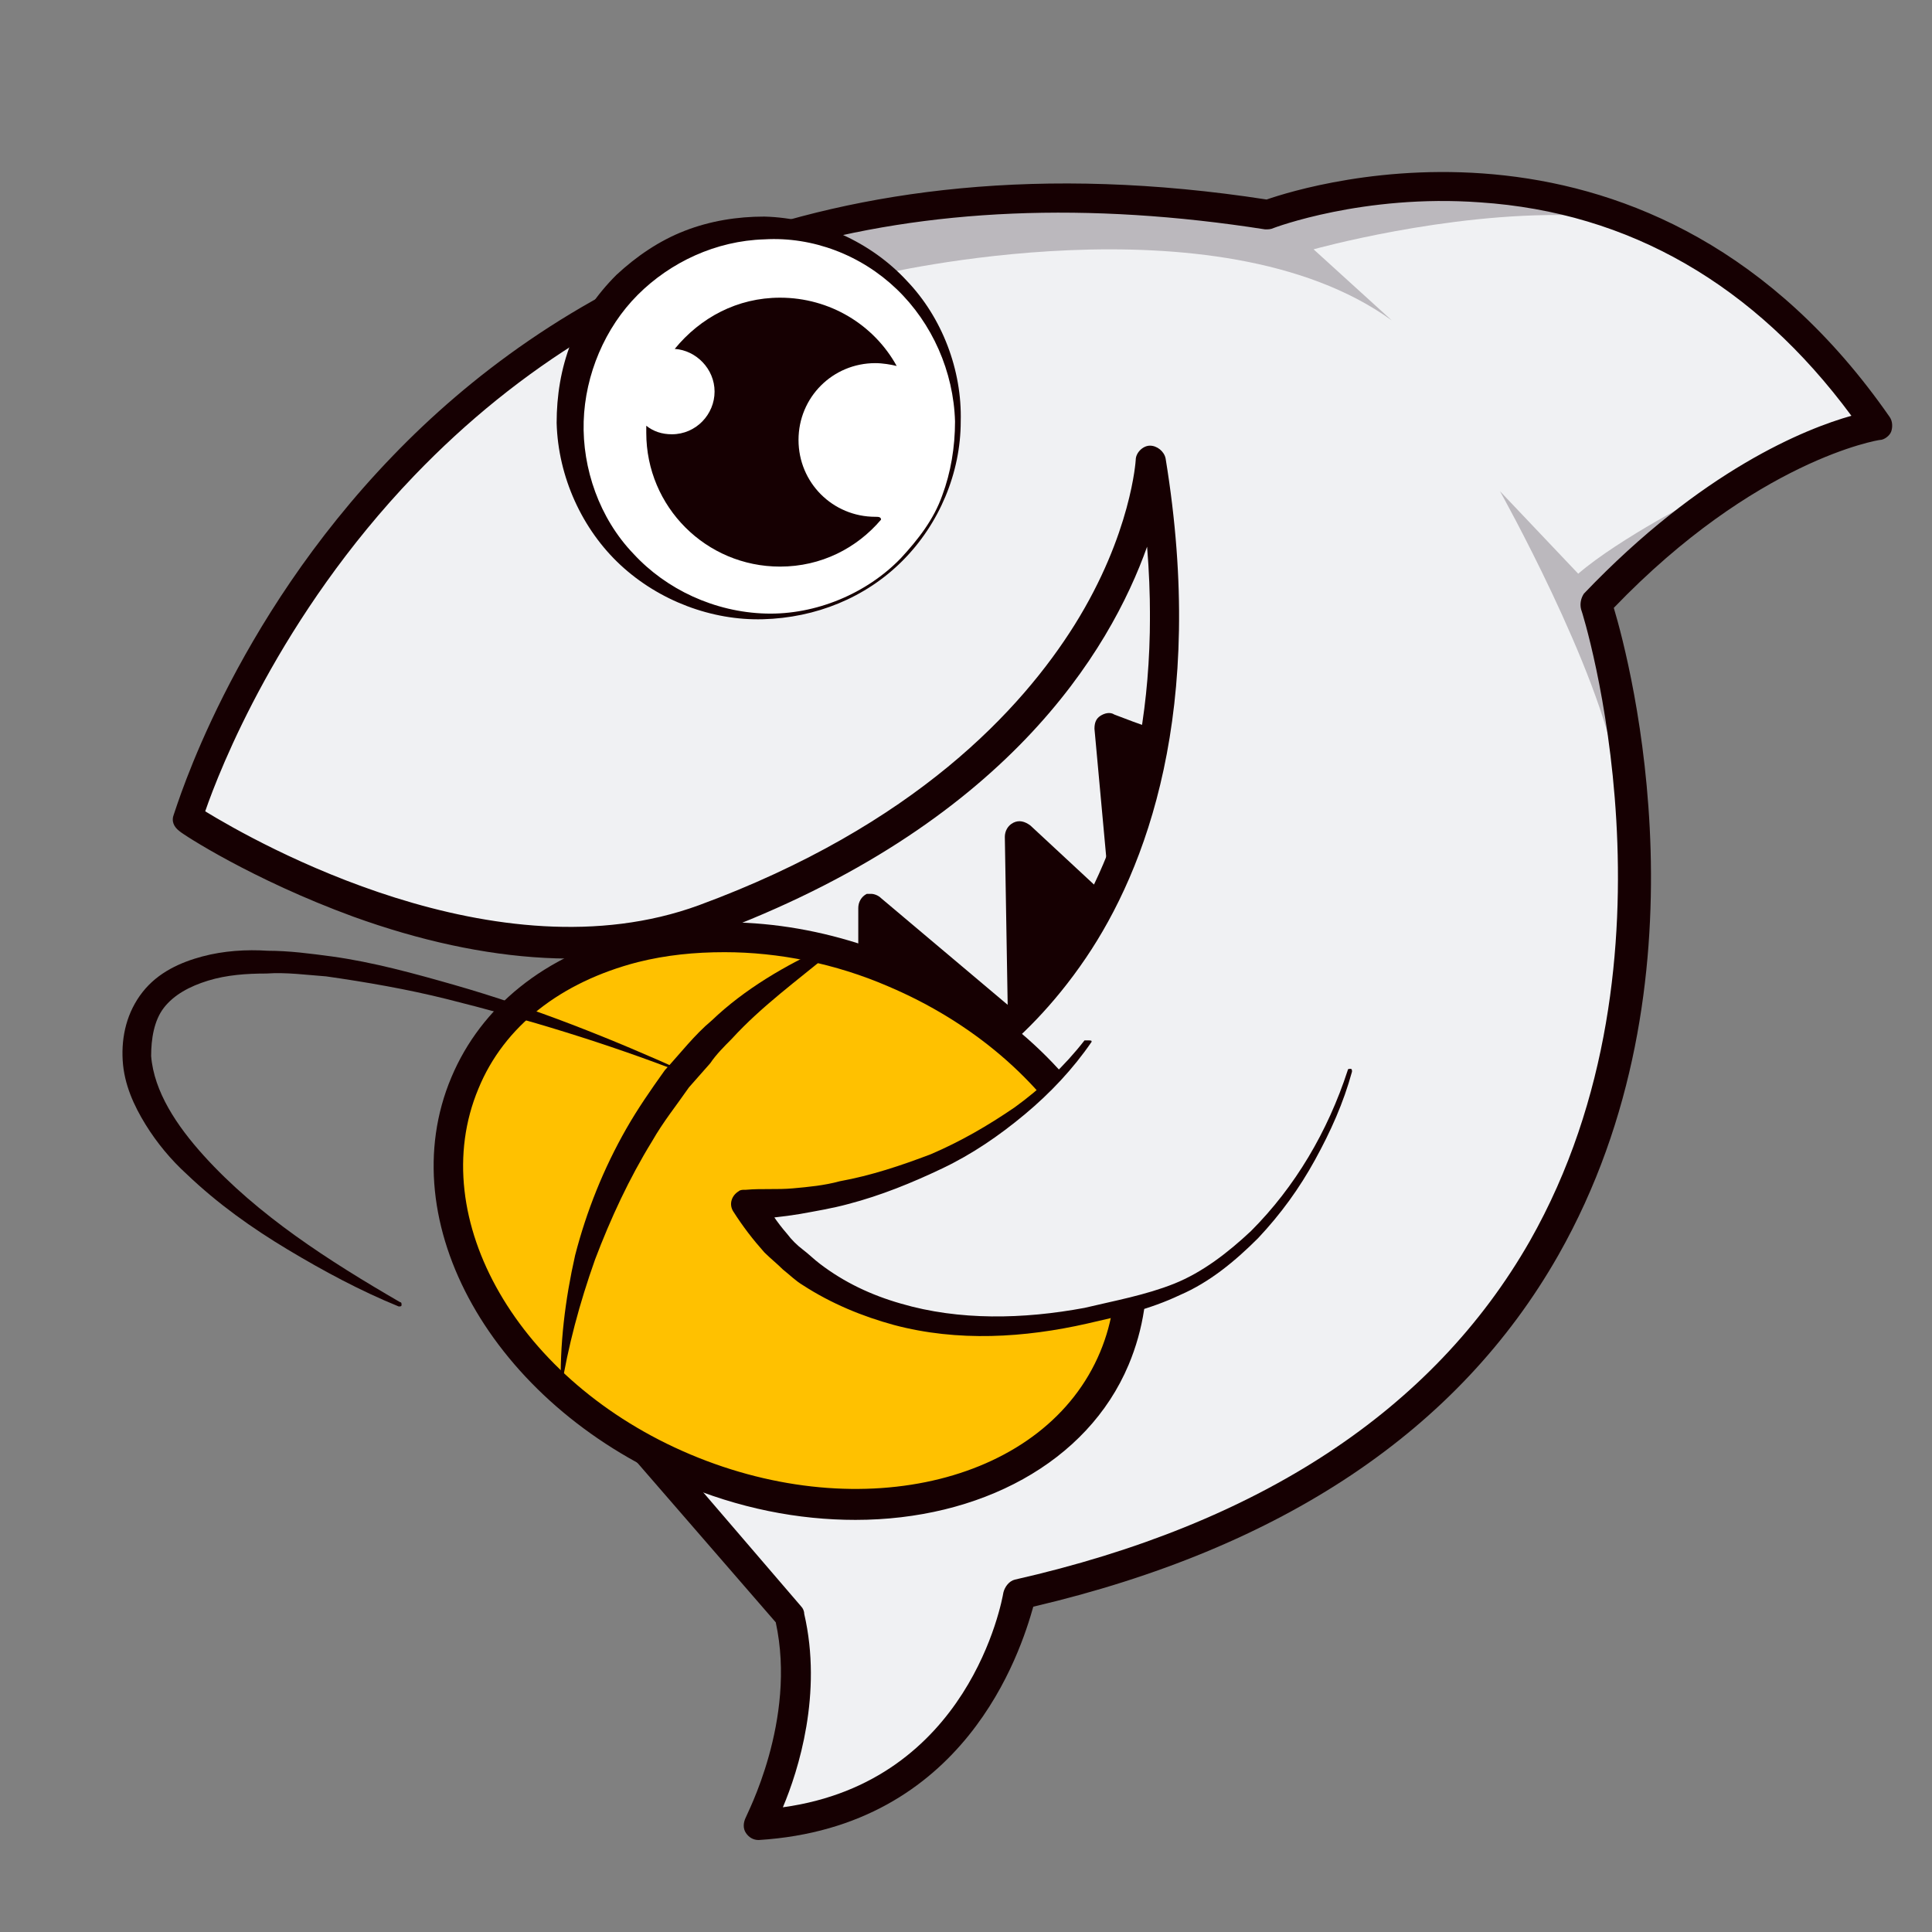
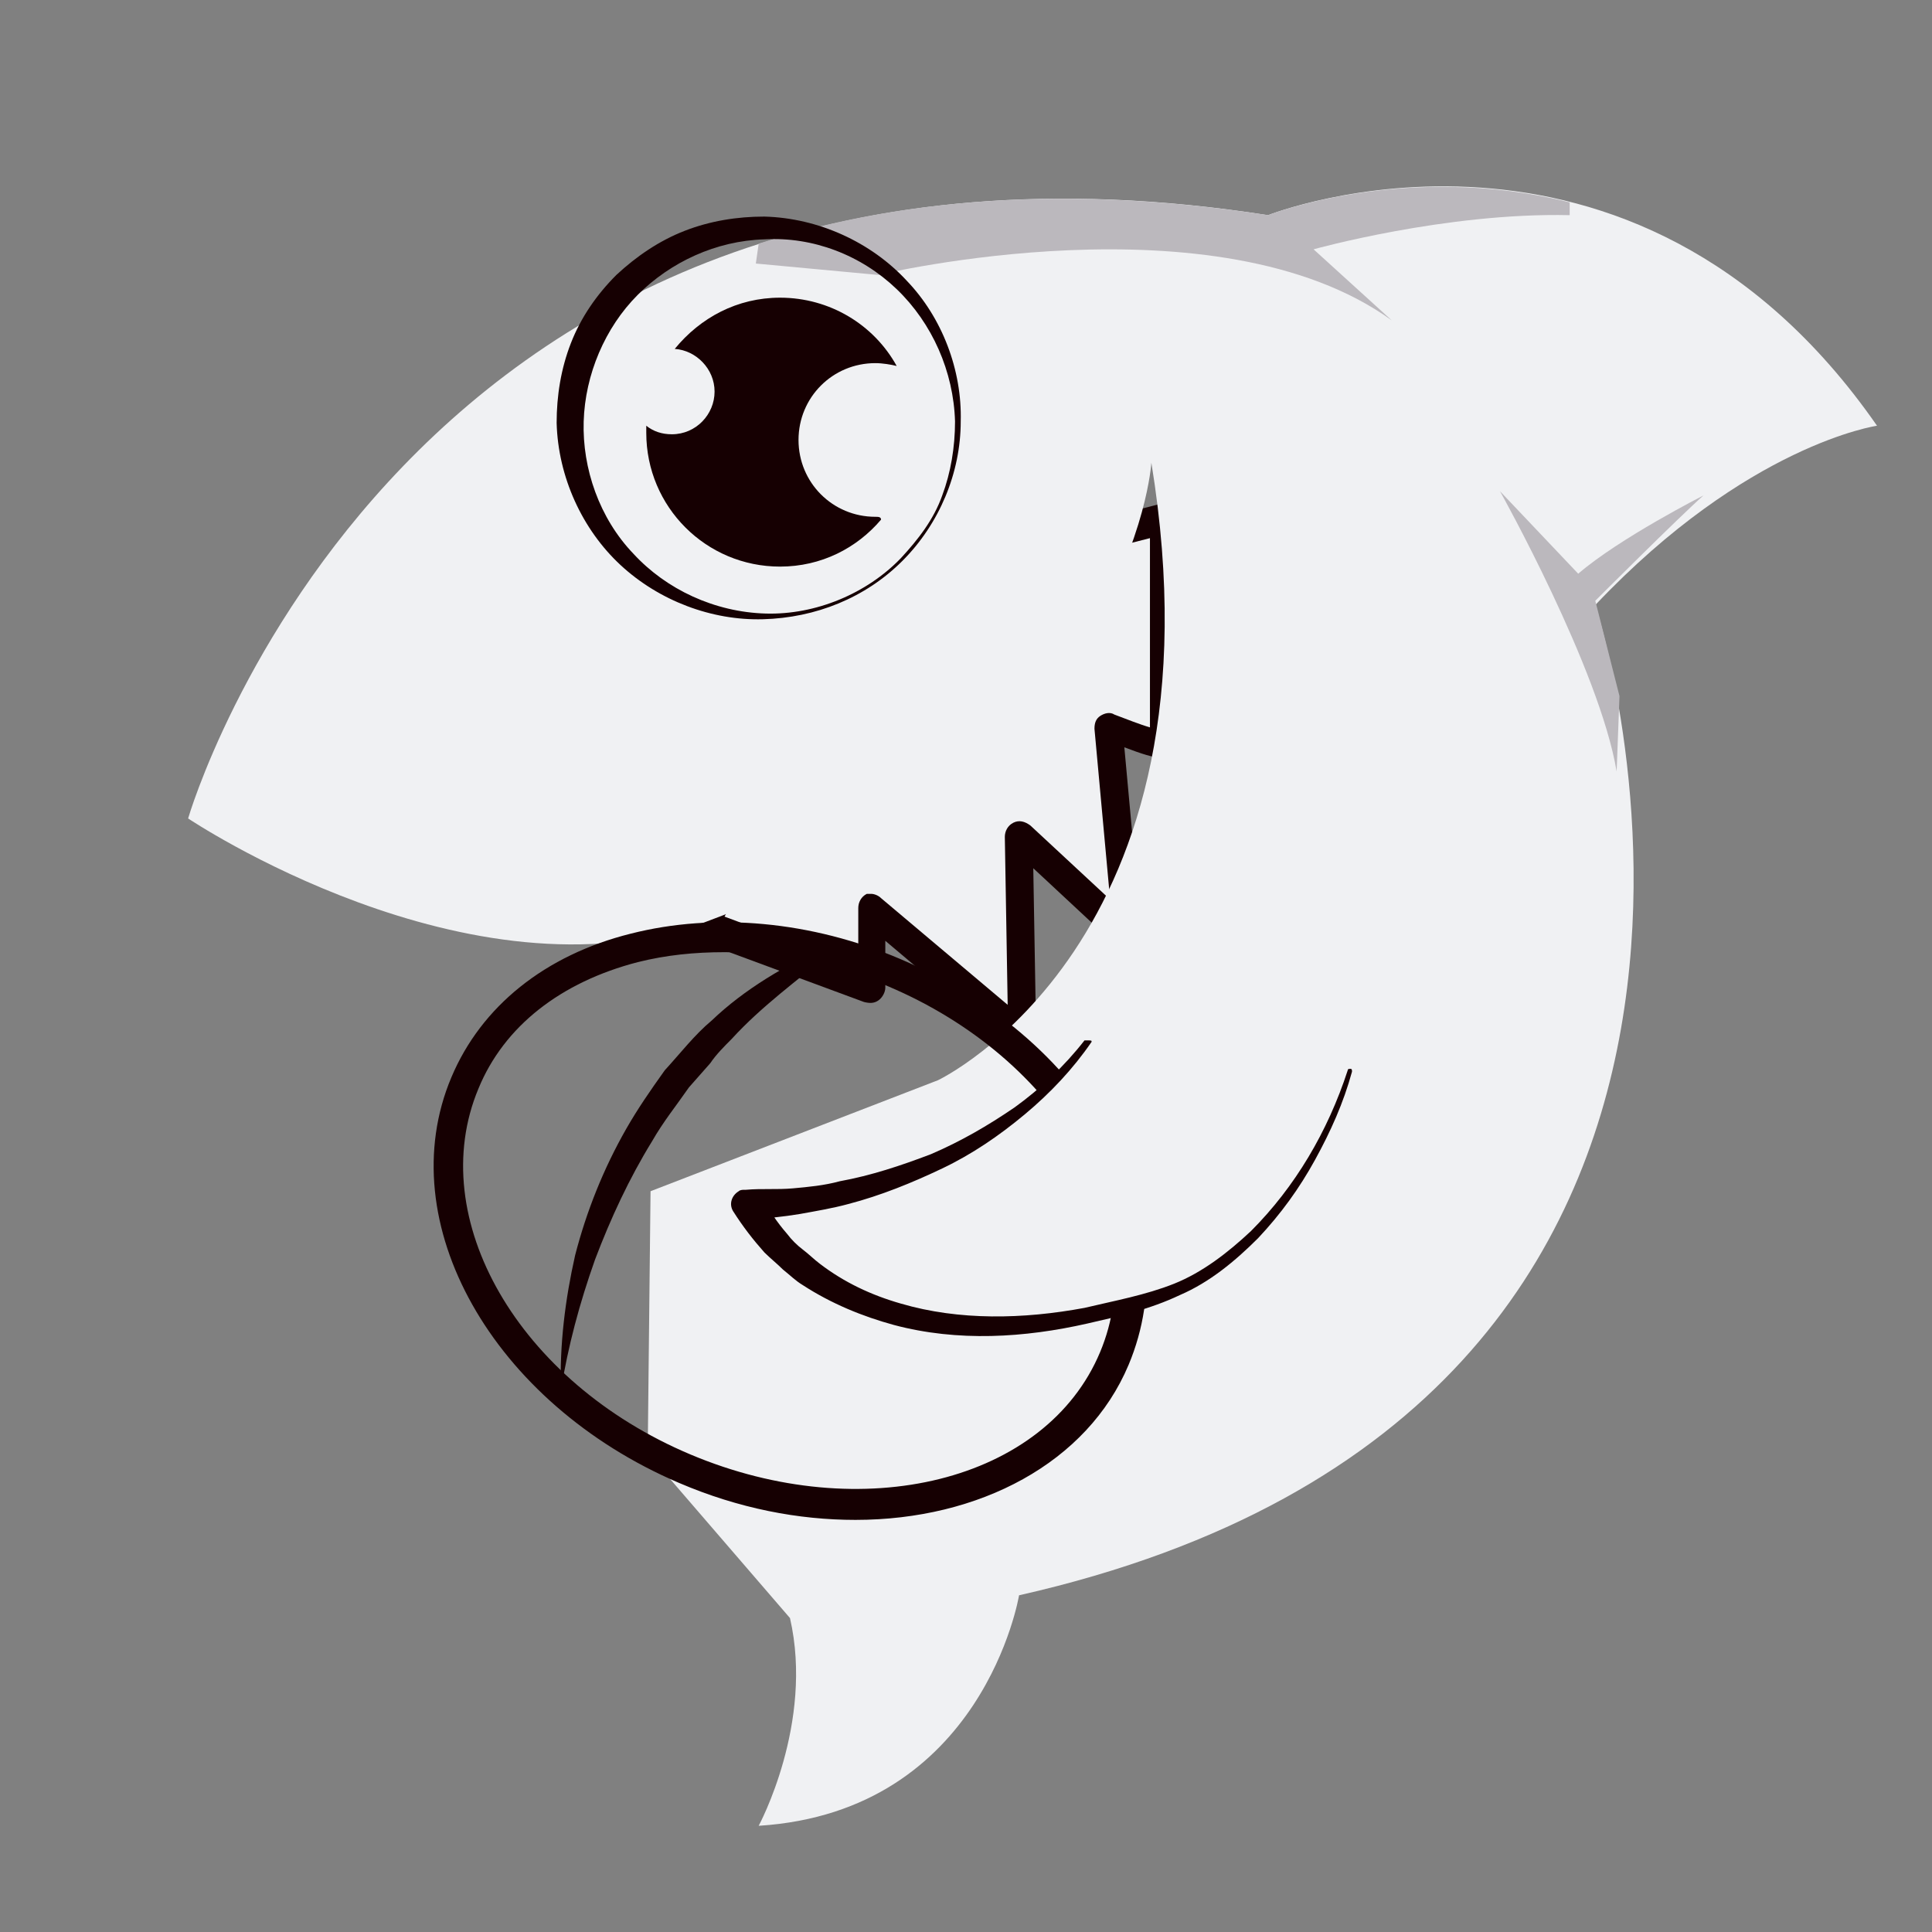
<svg xmlns="http://www.w3.org/2000/svg" class="icon" width="200px" height="200.00px" viewBox="0 0 1024 1024" version="1.1">
  <rect x="0" y="0" width="1024" height="1024" fill="#808080" stroke="none" />
-   <path d="M343.294 433.789v117.643l204.367 107.085 193.056-224.729-76.166-216.433-89.741-12.82z" fill="#160002" />
  <path d="M371.197 490.348l89.741 33.181v-42.231l80.691 68.625-2.262-106.331 57.313 53.543-10.558-111.61s29.411 11.312 29.411 8.295V275.423l-149.316 38.46-95.02 176.465z" fill="#F0F1F3" />
  <path d="M542.383 558.219c-1.508 0-3.771-0.754-5.279-2.262l-67.871-57.313v24.886c0 2.262-1.508 5.279-3.771 6.787-2.262 1.508-4.525 1.508-7.541 0.754l-89.741-33.181c-2.262-0.754-3.771-2.262-4.525-4.525-0.754-2.262-0.754-4.525 0.754-6.787l95.774-177.219c0.754-2.262 3.016-3.016 5.279-3.771l149.316-38.46c2.262-0.754 5.279 0 6.787 1.508 2.262 1.508 3.016 3.771 3.016 6.033v118.397c0 2.262-1.508 5.279-3.771 6.787-3.016 2.262-5.279 3.771-24.886-3.771l9.049 98.79c0 3.016-1.508 6.787-4.525 7.541-3.016 1.508-6.787 0.754-9.049-1.508l-43.739-40.723 1.508 87.478c0 3.016-1.508 6.033-4.525 7.541 0 2.262-1.508 3.016-2.262 3.016zM461.692 473.758c1.508 0 3.771 0.754 5.279 2.262l67.117 56.559-1.508-88.987c0-3.016 1.508-6.033 4.525-7.541 3.016-1.508 6.033-0.754 9.049 1.508l42.231 39.214-8.295-90.495c0-3.016 0.754-5.279 3.016-6.787 2.262-1.508 5.279-2.262 7.541-0.754 6.033 2.262 13.574 5.279 18.853 6.787V285.227l-135.742 34.69-89.741 165.907 70.888 26.394v-30.919c0-3.016 1.508-6.033 4.525-7.541h2.262z" fill="#160002" />
  <path d="M99.712 433.789s113.118-391.39 572.38-319.748c0 0 192.301-76.166 322.765 111.61 0 0-68.625 9.804-149.316 95.02 0 0 138.005 424.571-305.42 524.87 0 0-18.853 114.627-138.005 122.168 0 0 29.411-54.297 16.591-110.102l-75.412-87.478 1.508-138.759 152.333-58.822s154.595-73.15 113.118-327.289c0 0-9.804 159.874-236.795 243.582-124.43 45.247-273.747-55.051-273.747-55.051z" fill="#F0F1F3" />
  <path d="M831.966 114.041v-6.787c-86.724-21.87-159.874 6.787-159.874 6.787-107.84-16.591-196.826-8.295-269.976 15.082l-1.508 10.558 64.855 6.033s179.481-42.985 272.238 24.132l-41.477-37.706s70.133-19.607 135.742-18.099zM795.014 260.341s52.789 94.265 61.838 148.562l1.508-39.969-12.82-50.526s43.739-43.739 57.313-55.805c0 0-44.493 22.624-66.363 41.477l-41.477-43.739z" fill="#BBB8BD" />
-   <path d="M402.116 975.25c-3.016 0-5.279-1.508-6.787-3.771-1.508-2.262-1.508-5.279 0-8.295 0-0.754 27.148-51.28 15.837-103.315L337.261 774.653c-1.508-1.508-2.262-3.016-2.262-5.279l1.508-138.759c0-3.016 2.262-6.033 5.279-7.541l152.333-58.822s36.952-18.099 69.379-66.363c25.64-39.214 52.789-105.577 44.493-208.138C588.384 344.803 533.333 437.56 376.476 495.627c-52.789 19.607-118.397 15.837-189.285-9.804-53.543-19.607-90.495-43.739-92.003-45.247-3.016-2.262-4.525-5.279-3.016-9.049 1.508-3.771 30.165-101.053 116.135-190.039 79.183-82.199 223.975-172.694 463.032-135.742 21.87-7.541 205.122-64.855 330.306 115.381 1.508 2.262 1.508 5.279 0.754 7.541-0.754 2.262-3.771 4.525-6.033 4.525-0.754 0-65.609 10.558-141.021 88.987 9.049 30.165 52.789 198.334-29.411 343.126-52.789 92.757-146.3 155.349-278.271 186.268-6.787 24.132-36.198 116.889-145.546 123.676 0.754 0 0.754 0 0 0z m-50.526-208.892l73.15 85.216c0.754 0.754 1.508 2.262 1.508 3.771 9.804 42.231-3.016 82.954-11.312 102.561 98.79-13.574 116.135-109.348 116.889-113.873 0.754-3.016 3.016-6.033 6.033-6.787 129.709-29.411 221.712-89.741 272.993-179.481 85.216-150.071 27.903-333.322 27.148-334.831-0.754-3.016 0-6.033 1.508-8.295 62.592-65.609 117.643-87.478 141.775-94.265-51.28-69.379-117.643-107.84-196.826-113.118-61.838-4.525-109.348 13.574-109.348 13.574-1.508 0.754-3.016 0.754-4.525 0.754-187.777-29.411-339.355 14.328-450.966 130.463-71.642 74.658-103.315 156.104-110.856 177.973 27.148 16.591 154.595 88.987 261.681 49.772 114.627-42.231 171.186-104.069 199.089-148.562 30.165-48.264 32.427-87.478 32.427-87.478 0-3.771 3.771-7.541 7.541-7.541s7.541 3.016 8.295 6.787c21.87 133.48-10.558 217.942-42.231 264.697-34.69 51.28-73.904 70.133-75.412 70.888L352.344 635.894l-0.754 130.463z" fill="#160002" />
-   <path d="M363.207 778.443a187.023 142.529 22.942 1 0 111.116-262.51 187.023 142.529 22.942 1 0-111.116 262.51Z" fill="#FFC100" />
  <path d="M453.396 805.572c-30.165 0-61.838-6.033-93.511-19.607-98.79-42.231-153.087-138.005-120.66-214.925 15.837-37.706 49.772-64.855 95.02-76.166 44.493-11.312 95.774-6.787 143.283 13.574 47.51 20.361 86.724 53.543 109.348 93.511 23.378 40.723 27.148 83.708 11.312 121.414-21.87 52.035-79.183 82.199-144.792 82.199z m-69.379-300.895c-15.837 0-30.919 1.508-46.002 5.279-40.723 10.558-70.888 33.936-84.462 67.117-28.657 68.625 21.115 155.349 112.364 193.81 91.249 38.46 188.531 14.328 217.187-54.297 13.574-32.427 9.804-70.888-10.558-107.085-21.115-36.952-57.313-67.871-101.807-86.724C442.839 510.71 412.674 504.677 384.017 504.677z" fill="#160002" />
  <path d="M297.293 736.947c-0.754-24.132 2.262-48.264 7.541-71.642 6.033-23.378 15.082-46.002 27.148-67.117 6.033-10.558 12.82-20.361 20.361-30.919 8.295-9.049 15.837-18.853 24.886-26.394 17.345-16.591 39.214-29.411 61.084-39.214 0.754-0.754 2.262 0 3.016 0.754 0 0.754 0 1.508-0.754 2.262-18.099 15.082-36.952 28.657-52.789 46.002-3.771 3.771-8.295 8.295-11.312 12.82l-11.312 12.82c-6.787 9.804-13.574 18.099-19.607 28.657-12.066 19.607-21.87 40.723-30.165 62.592-8.295 23.378-14.328 46.002-18.099 69.379z" fill="#160002" />
-   <path d="M362.147 568.777c-40.723-15.837-82.954-28.657-125.184-39.214-21.115-5.279-42.985-9.049-64.1-12.066-10.558-0.754-21.115-2.262-31.673-1.508-10.558 0-21.115 0.754-30.919 3.771-9.804 3.016-18.099 7.541-23.378 14.328-5.279 6.787-6.787 16.591-6.787 25.64 1.508 18.853 13.574 36.952 27.903 52.789 28.657 31.673 66.363 55.805 104.069 77.675 0.754 0 0.754 0.754 0.754 1.508s-0.754 0.754-1.508 0.754c-20.361-8.295-39.969-18.853-58.822-30.165s-36.952-24.132-53.543-39.969c-8.295-7.541-15.837-16.591-21.87-26.394-6.033-9.804-11.312-21.115-12.066-33.936-0.754-12.82 2.262-25.64 10.558-36.198 8.295-10.558 20.361-15.837 31.673-18.853 11.312-3.016 23.378-3.771 34.69-3.016 11.312 0 22.624 1.508 33.936 3.016 21.87 3.016 43.739 9.049 64.855 15.082 42.231 12.066 83.708 28.657 123.676 46.756 0.754 0 0.754 0.754 0.754 1.508-2.262-1.508-3.016-1.508-3.016-1.508z" fill="#160002" />
-   <path d="M404.378 223.389m-103.315 0a103.315 103.315 0 1 0 206.63 0 103.315 103.315 0 1 0-206.63 0Z" fill="#FFFFFF" />
  <path d="M509.201 223.389c0 27.148-11.312 54.297-30.919 73.904-19.607 19.607-46.002 30.165-73.904 30.919-27.148 0.754-55.051-9.804-75.412-28.657s-33.181-46.756-33.936-75.412c0-14.328 2.262-28.657 7.541-42.231 5.279-13.574 13.574-25.64 24.132-36.198 10.558-9.804 22.624-18.099 36.198-23.378 13.574-5.279 27.903-7.541 42.231-7.541 28.657 0.754 56.559 13.574 75.412 33.936 18.853 19.607 29.411 47.51 28.657 74.658z m-3.016 0c-0.754-26.394-12.066-52.035-30.919-70.133-18.853-18.099-44.493-27.903-70.133-26.394-25.64 0.754-49.772 12.066-67.117 29.411-17.345 17.345-27.903 42.231-28.657 67.117-0.754 24.886 8.295 51.28 26.394 70.133 17.345 18.853 42.985 30.919 70.133 31.673 26.394 0.754 53.543-10.558 71.642-29.411 9.049-9.804 17.345-20.361 21.87-33.181 4.525-12.066 6.787-25.64 6.787-39.214z" fill="#160002" />
  <path d="M463.954 273.915c-22.624 0-40.723-18.099-40.723-40.723 0-22.624 18.099-40.723 40.723-40.723 3.771 0 8.295 0.754 11.312 1.508-12.066-21.87-35.444-36.198-61.838-36.198-22.624 0-42.231 10.558-55.805 27.148 11.312 0.754 21.115 10.558 21.115 22.624s-9.804 22.624-22.624 22.624c-5.279 0-9.804-1.508-13.574-4.525v3.771c0 39.214 31.673 70.888 70.888 70.888 21.87 0 40.723-9.804 53.543-24.886 0-1.508-1.508-1.508-3.016-1.508z" fill="#160002" />
  <path d="M577.827 551.432s-54.297 82.954-180.99 86.724c0 0 46.756 100.298 211.154 51.28 81.445-24.132 107.84-122.168 107.84-122.168" fill="#F0F1F3" />
  <path d="M578.581 552.186c-9.804 14.328-21.87 27.148-35.444 38.46-13.574 11.312-27.903 21.115-43.739 28.657-15.837 7.541-32.427 14.328-49.772 18.853-8.295 2.262-17.345 3.771-25.64 5.279-9.049 1.508-17.345 2.262-26.394 3.016l6.787-11.312c3.016 6.033 7.541 12.82 12.82 18.853 2.262 3.016 5.279 6.033 8.295 8.295 3.016 2.262 6.033 5.279 9.049 7.541 12.82 9.804 27.148 16.591 42.985 21.115 30.919 9.049 64.855 8.295 97.282 2.262 15.837-3.771 32.427-6.787 47.51-12.82 15.082-6.033 28.657-16.591 40.723-27.903 23.378-23.378 40.723-52.789 51.28-85.216 0-0.754 0.754-0.754 1.508-0.754s0.754 0.754 0.754 1.508c-4.525 16.591-11.312 31.673-19.607 46.756s-18.099 28.657-30.165 41.477c-12.066 12.066-25.64 23.378-41.477 30.165-15.837 7.541-32.427 11.312-49.018 15.082-33.181 7.541-68.625 9.804-102.561 0.754-16.591-4.525-33.181-11.312-48.264-21.115-3.771-2.262-6.787-5.279-10.558-8.295-3.016-3.016-6.787-6.033-9.804-9.049-6.033-6.787-11.312-13.574-16.591-21.87-2.262-3.771-0.754-8.295 3.016-10.558 0.754-0.754 2.262-0.754 3.016-0.754h0.754c8.295-0.754 16.591 0 24.886-0.754 8.295-0.754 16.591-1.508 24.886-3.771 16.591-3.016 32.427-8.295 48.264-14.328 15.837-6.787 30.165-15.082 44.493-24.886 13.574-9.804 26.394-21.87 36.952-35.444h0.754c3.016 0 3.016 0 3.016 0.754z" fill="#160002" />
</svg>